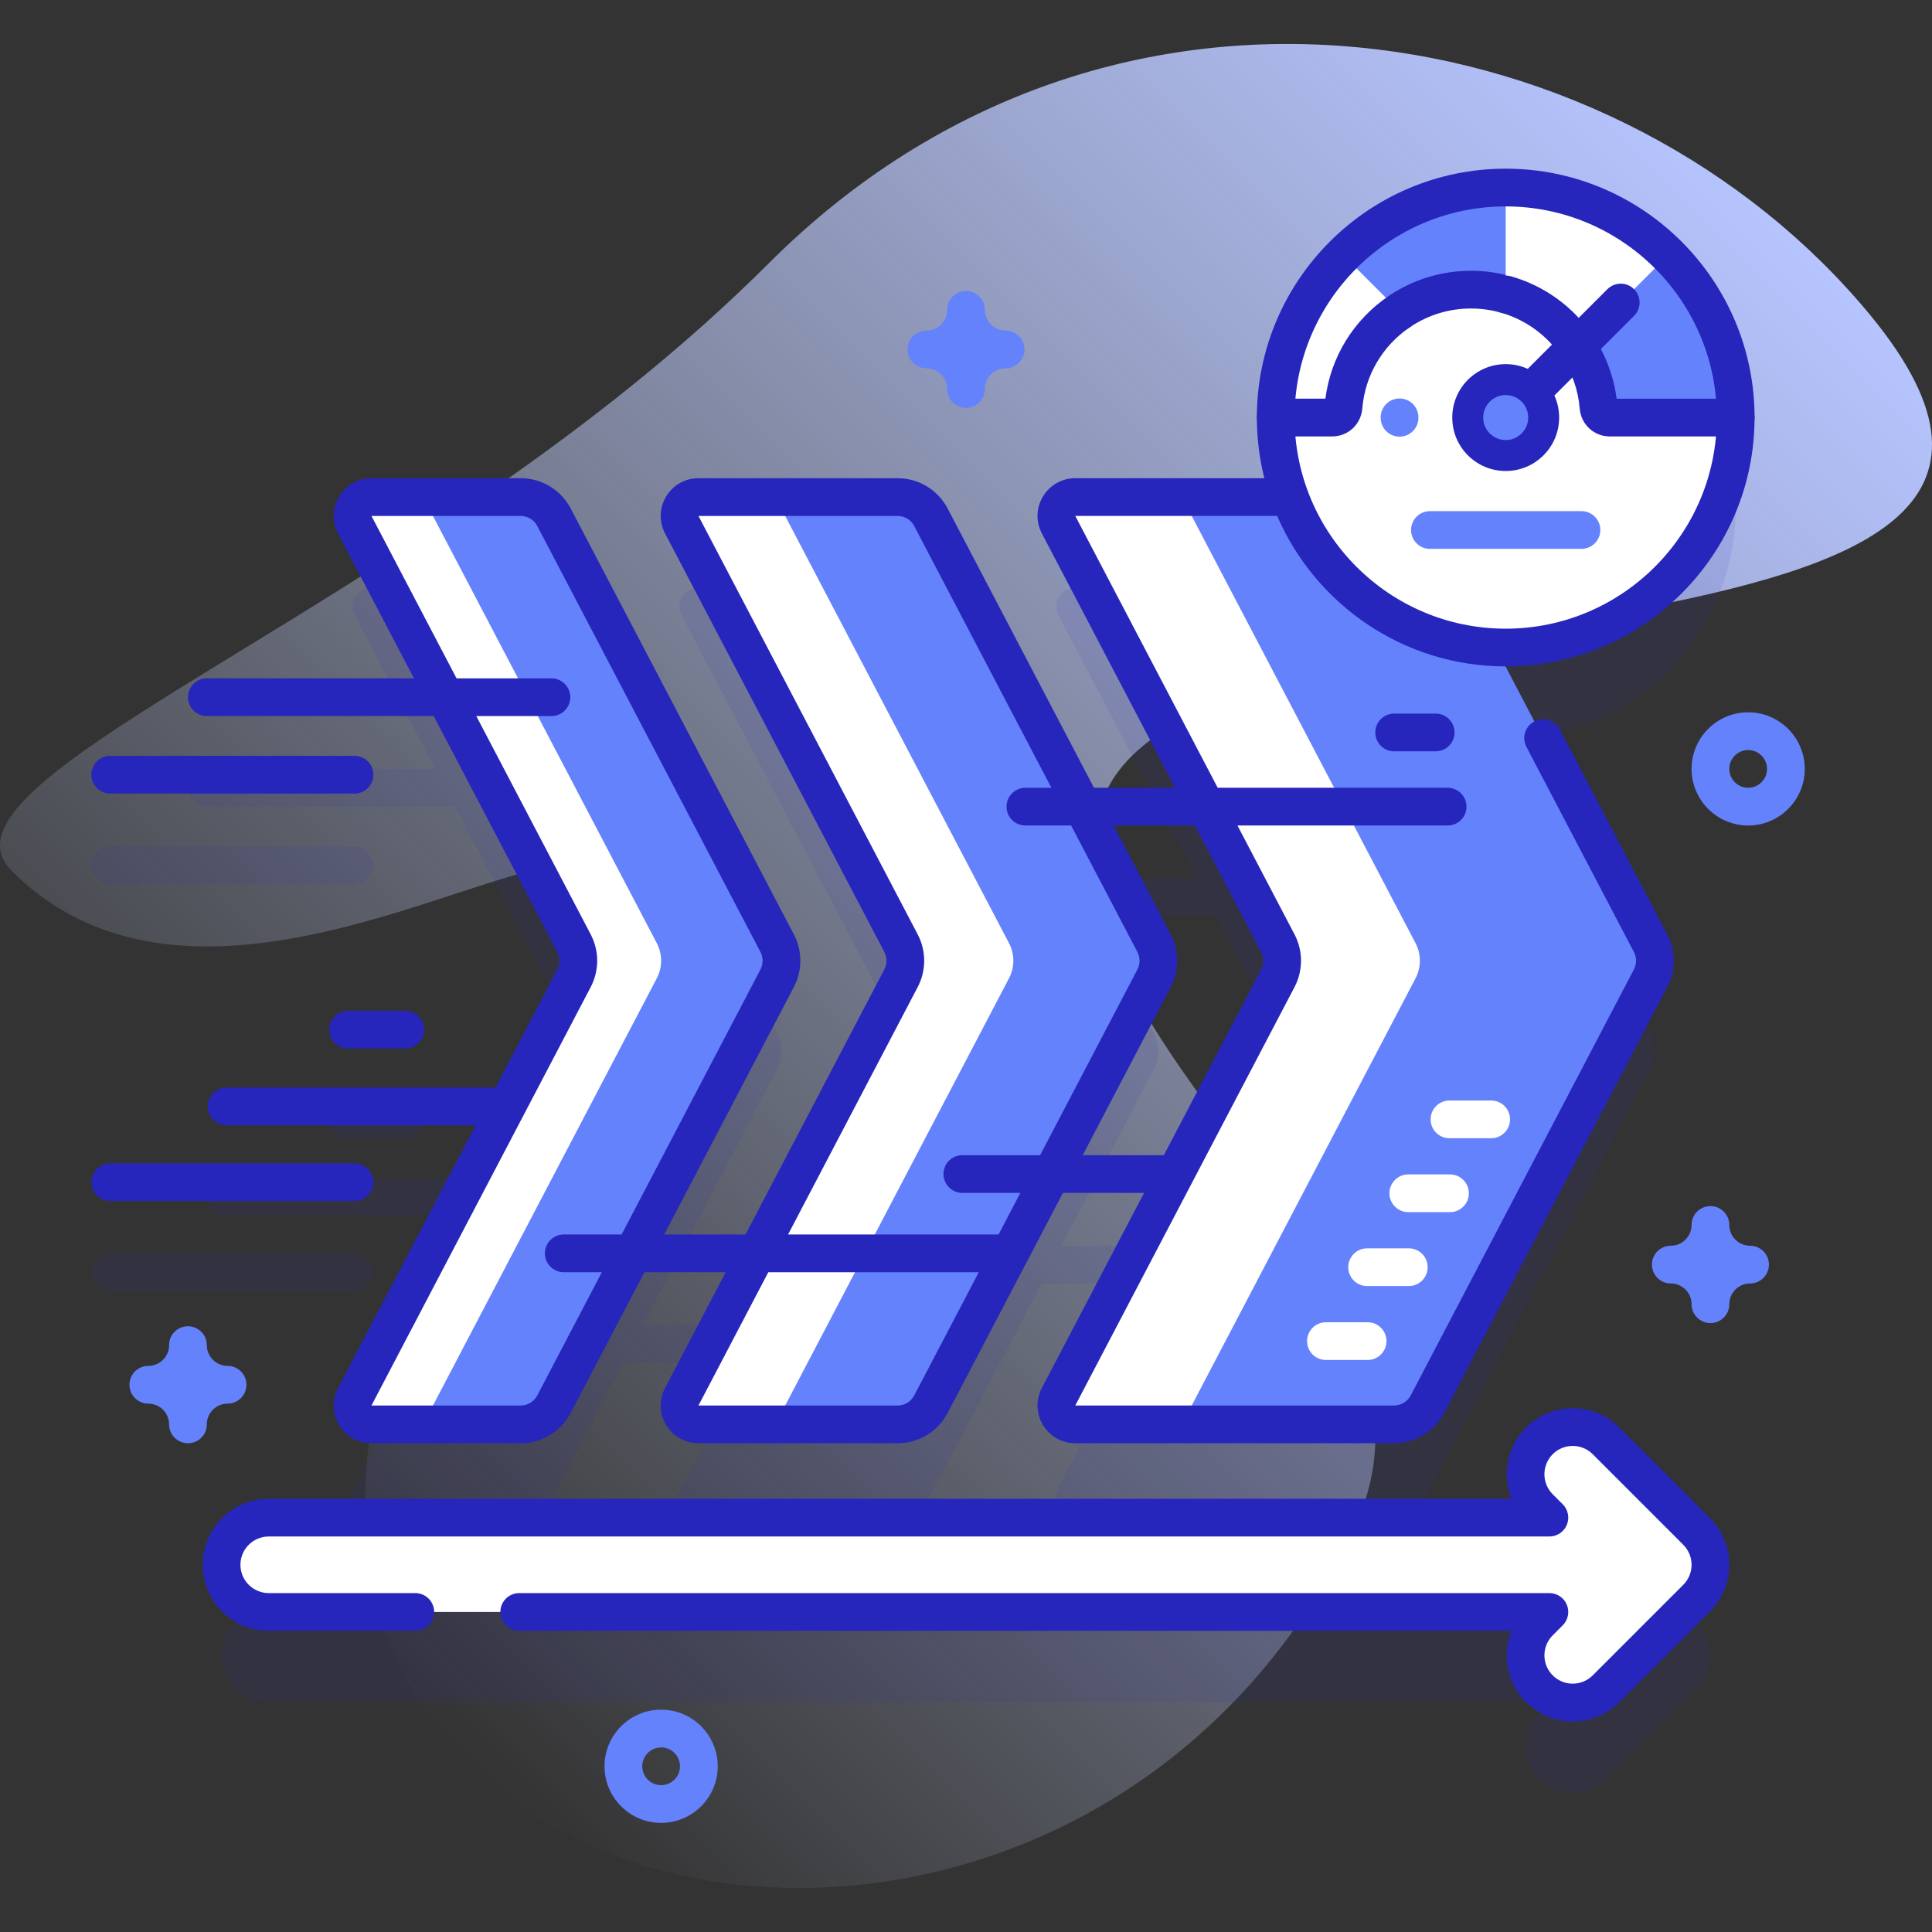
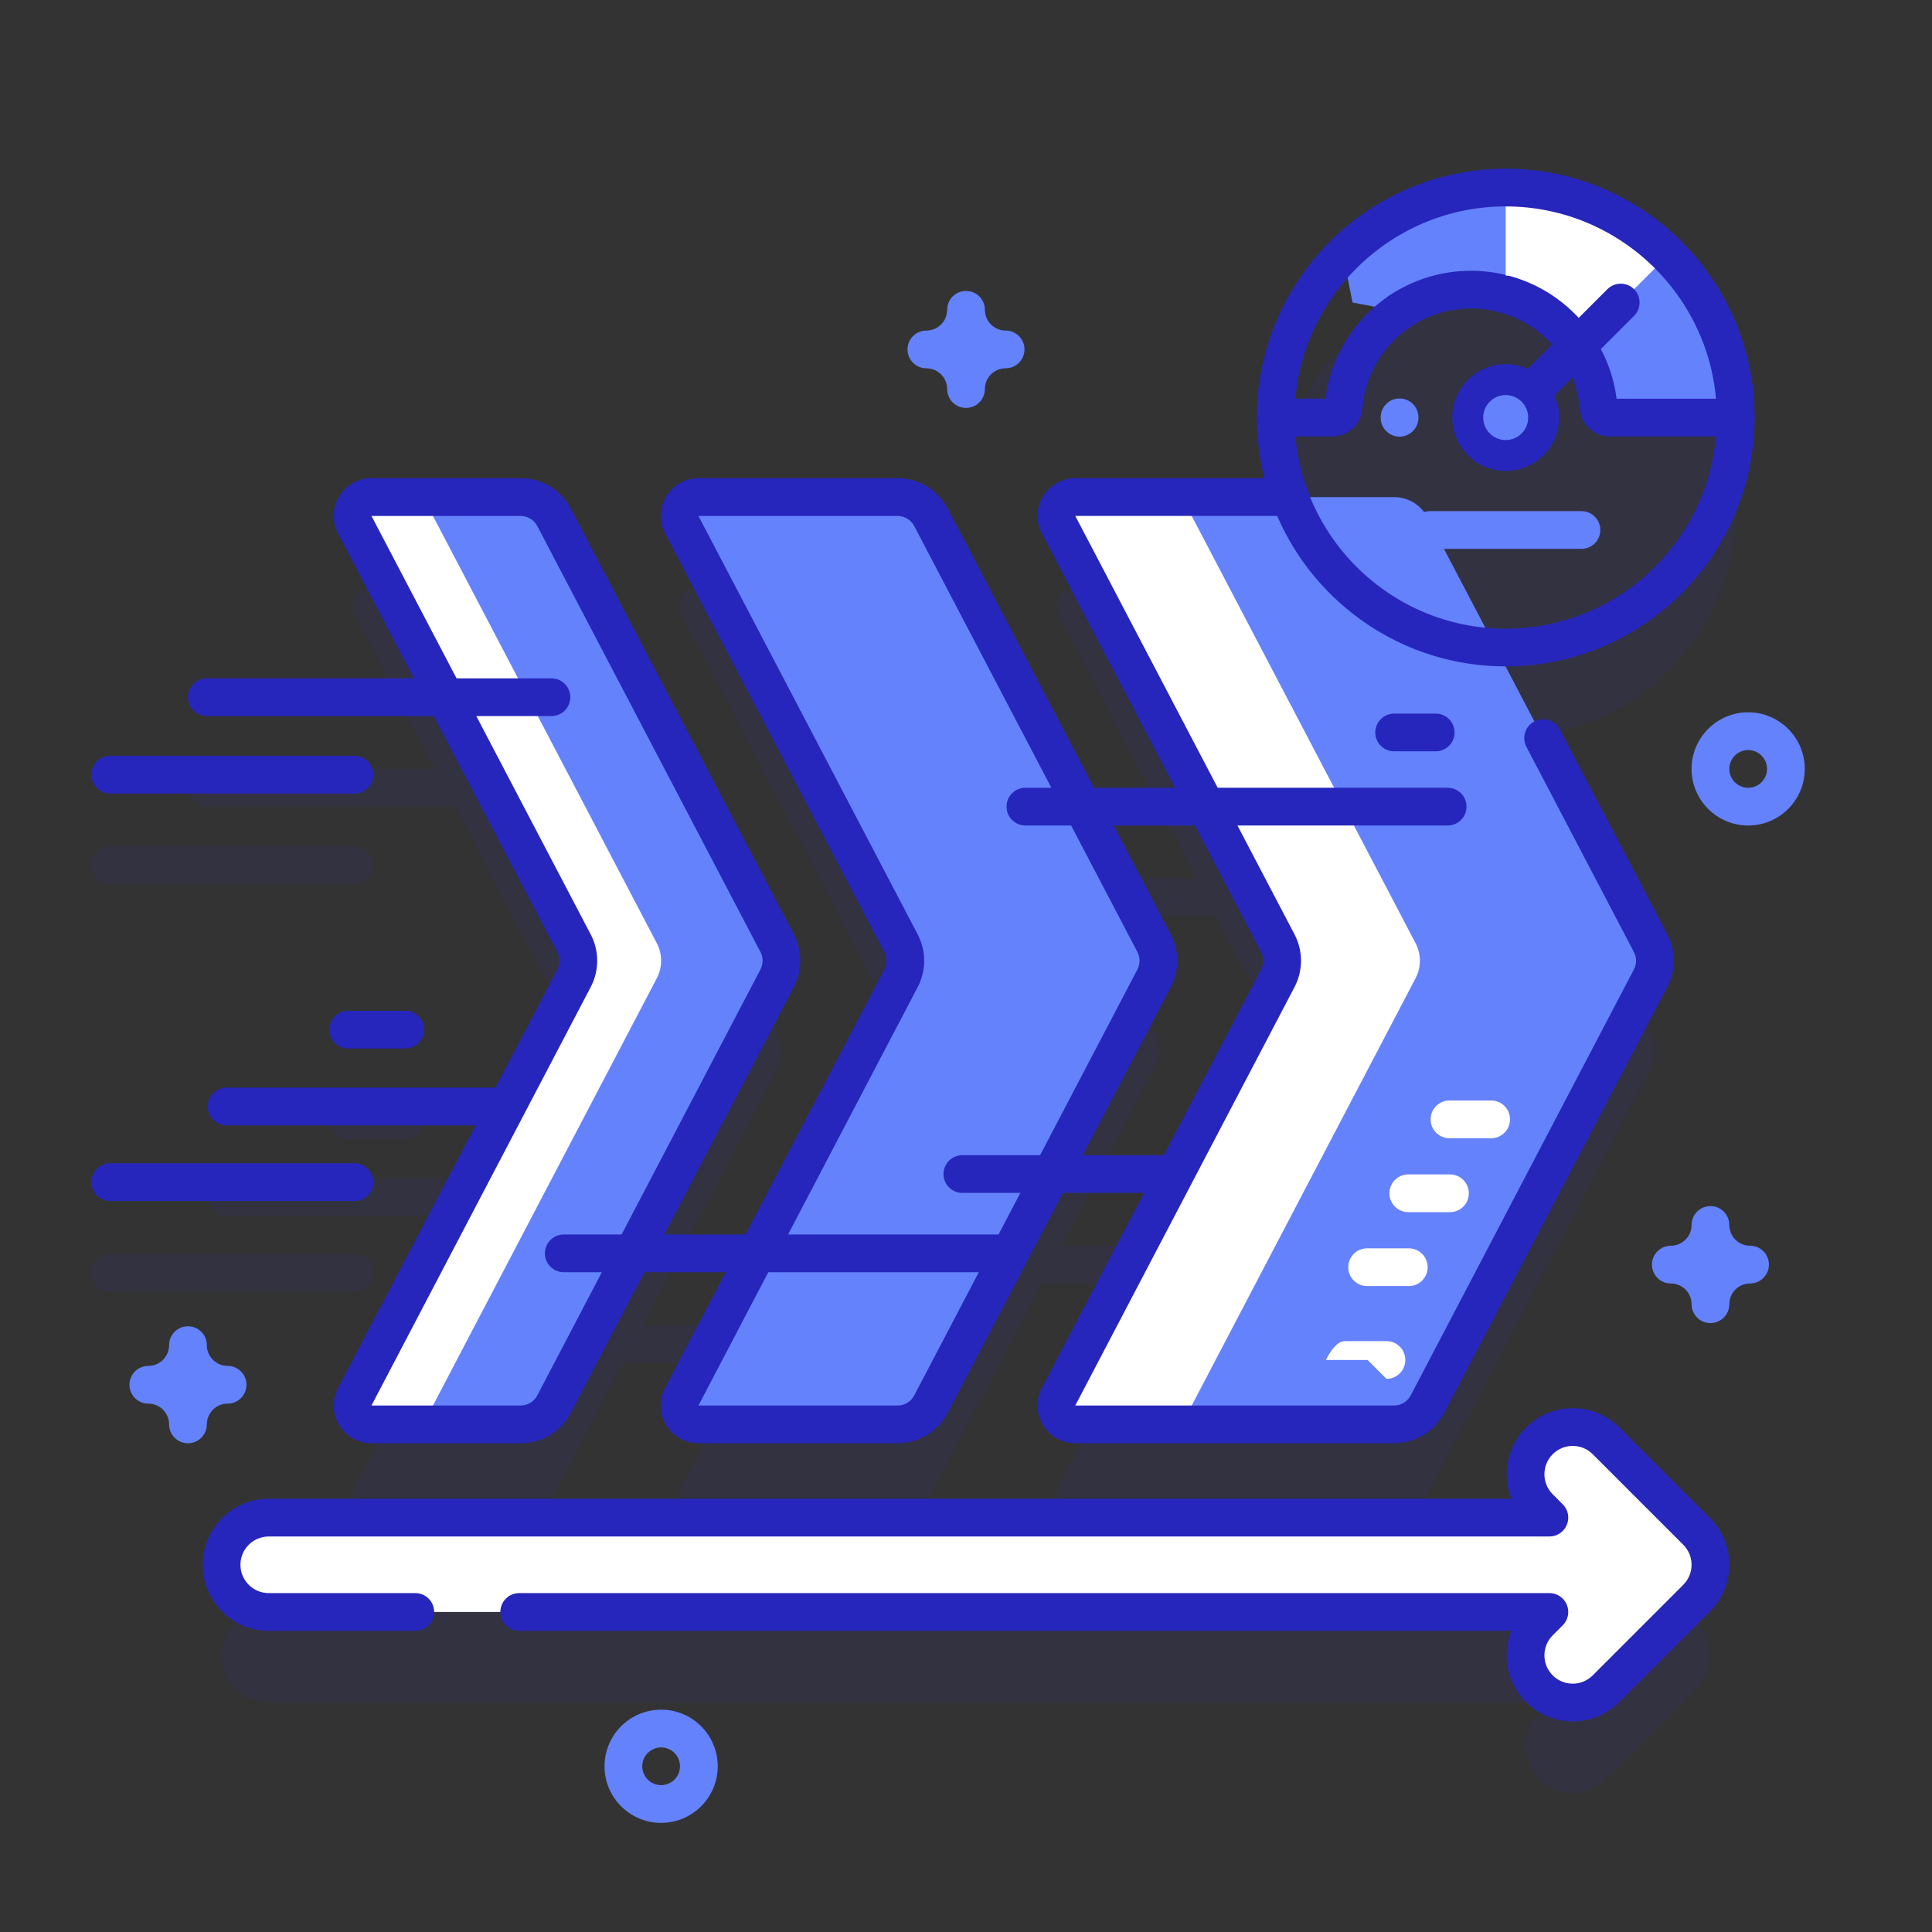
<svg xmlns="http://www.w3.org/2000/svg" id="Capa_1" enable-background="new 0 0 512 512" height="512" viewBox="0 0 512 512" width="512">
  <rect x="0" y="0" width="512" height="512" fill="#333333" stroke="none" />
  <linearGradient id="SVGID_1_" gradientUnits="userSpaceOnUse" x1="77.498" x2="455.771" y1="420.725" y2="42.451">
    <stop offset="0" stop-color="#d1ddff" stop-opacity="0" />
    <stop offset="1" stop-color="#b6c4ff" />
  </linearGradient>
  <g>
    <g>
-       <path d="m495.553 83.408c-65.294-79.079-200.027-105.429-291.855-13.6-91.102 91.102-225.986 135.597-200.564 161.02 72.4 72.4 221.233-87.627 124.547 72.849-122.035 202.552 150.428 269.551 231.227 101.06 31.964-66.654-84.31-127.976-67.475-190.348 18.508-68.565 289.021-28.154 204.12-130.981z" fill="url(#SVGID_1_)" />
-     </g>
+       </g>
    <g>
      <g>
        <g fill="#2626bc" opacity=".1">
          <path d="m29.199 234.304h64.751c2.761 0 5-2.238 5-5s-2.239-5-5-5h-64.751c-2.761 0-5 2.238-5 5s2.238 5 5 5z" />
          <path d="m107.4 301.874c2.761 0 5-2.238 5-5s-2.239-5-5-5h-15.141c-2.761 0-5 2.238-5 5s2.239 5 5 5z" />
          <path d="m98.95 337.276c0-2.762-2.239-5-5-5h-64.751c-2.761 0-5 2.238-5 5s2.239 5 5 5h64.751c2.761 0 5-2.238 5-5z" />
          <path d="m425.622 405.848c-4.881-4.882-12.797-4.882-17.678 0-4.882 4.882-4.882 12.796 0 17.678l2.661 2.661h-339.388c-6.903 0-12.5 5.597-12.5 12.5s5.597 12.5 12.5 12.5h339.389l-2.661 2.661c-4.882 4.882-4.882 12.796 0 17.678 2.44 2.441 5.64 3.661 8.839 3.661s6.398-1.22 8.839-3.661l24-24c4.882-4.882 4.882-12.796 0-17.678z" />
          <path d="m54.81 213.768h65.775l31.538 60.195c1.523 2.906 1.523 6.375 0 9.282l-15.183 28.979h-76.896c-2.761 0-5 2.238-5 5s2.239 5 5 5h71.656l-37.686 71.93c-1.744 3.329.671 7.321 4.429 7.321h39.517c3.719 0 7.132-2.064 8.858-5.359l18.32-34.966h32.825l-17.292 33.004c-1.744 3.329.67 7.321 4.429 7.321h52.755c3.719 0 7.132-2.064 8.858-5.359l29.331-55.982h32.792l-28.303 54.021c-1.744 3.329.67 7.321 4.429 7.321h84.467c3.719 0 7.132-2.064 8.858-5.359l59.136-112.87c1.523-2.907 1.523-6.375 0-9.282l-41.089-78.424c.893.039 1.789.068 2.692.068 33.663 0 60.952-27.289 60.952-60.952s-27.289-60.952-60.952-60.952-60.952 27.289-60.952 60.952c0 7.41 1.325 14.51 3.746 21.079h-56.86c-3.758 0-6.173 3.991-4.429 7.32l36.525 69.714h-32.792l-37.553-71.675c-1.726-3.295-5.138-5.359-8.858-5.359h-52.753c-3.758 0-6.173 3.991-4.429 7.32l58.109 110.909c1.523 2.906 1.523 6.375 0 9.282l-35.577 67.905h-32.825l35.577-67.905c1.523-2.907 1.523-6.375 0-9.282l-59.136-112.87c-1.726-3.295-5.138-5.359-8.858-5.359h-39.518c-3.758 0-6.173 3.991-4.429 7.32l21.331 40.714h-60.535c-2.761 0-5 2.238-5 5s2.238 4.998 5 4.998zm251.039 69.477c1.523-2.907 1.523-6.375 0-9.282l-16.344-31.195h32.792l16.344 31.195c1.523 2.906 1.523 6.375 0 9.282l-24.566 46.888h-32.792z" />
        </g>
        <g>
          <g>
            <path d="m369.428 131.734h-84.468c-3.758 0-6.173 3.991-4.429 7.32l58.109 110.909c1.523 2.907 1.523 6.375 0 9.282l-58.109 110.909c-1.744 3.329.671 7.32 4.429 7.32h84.467c3.72 0 7.132-2.064 8.858-5.359l59.136-112.87c1.523-2.907 1.523-6.375 0-9.282l-59.136-112.87c-1.726-3.295-5.138-5.359-8.857-5.359z" fill="#6582fd" />
            <g>
              <g>
-                 <path d="m362.43 360.411h-11.044c-2.762 0-5-2.238-5-5s2.238-5 5-5h11.044c2.762 0 5 2.238 5 5s-2.239 5-5 5z" fill="#fff" />
+                 <path d="m362.43 360.411h-11.044s2.238-5 5-5h11.044c2.762 0 5 2.238 5 5s-2.239 5-5 5z" fill="#fff" />
              </g>
              <g>
                <path d="m373.344 340.821h-11.044c-2.762 0-5-2.238-5-5s2.238-5 5-5h11.044c2.762 0 5 2.238 5 5s-2.239 5-5 5z" fill="#fff" />
              </g>
              <g>
                <path d="m384.258 321.232h-11.044c-2.762 0-5-2.238-5-5s2.238-5 5-5h11.044c2.762 0 5 2.238 5 5s-2.238 5-5 5z" fill="#fff" />
              </g>
              <g>
                <path d="m395.172 301.643h-11.044c-2.762 0-5-2.238-5-5s2.238-5 5-5h11.044c2.762 0 5 2.238 5 5s-2.238 5-5 5z" fill="#fff" />
              </g>
            </g>
            <path d="m316.005 372.115 59.136-112.87c1.523-2.906 1.523-6.375 0-9.282l-59.136-112.87c-1.726-3.295-5.138-5.359-8.858-5.359h-22.187c-3.758 0-6.173 3.991-4.429 7.32l58.109 110.909c1.523 2.906 1.523 6.375 0 9.282l-58.109 110.909c-1.744 3.329.671 7.32 4.429 7.32h22.187c3.72 0 7.132-2.064 8.858-5.359z" fill="#fff" />
            <path d="m237.854 131.734h-52.754c-3.758 0-6.173 3.991-4.429 7.32l58.109 110.909c1.523 2.907 1.523 6.375 0 9.282l-58.109 110.909c-1.744 3.329.67 7.32 4.429 7.32h52.755c3.72 0 7.132-2.064 8.858-5.359l59.136-112.87c1.523-2.907 1.523-6.375 0-9.282l-59.136-112.87c-1.727-3.295-5.139-5.359-8.859-5.359z" fill="#6582fd" />
-             <path d="m208.267 372.115 59.136-112.87c1.523-2.906 1.523-6.375 0-9.282l-59.136-112.87c-1.726-3.295-5.138-5.359-8.858-5.359h-14.309c-3.758 0-6.173 3.991-4.429 7.32l58.109 110.909c1.523 2.906 1.523 6.375 0 9.282l-58.109 110.909c-1.744 3.329.67 7.32 4.429 7.32h14.309c3.719 0 7.131-2.064 8.858-5.359z" fill="#fff" />
            <path d="m137.96 131.734h-39.517c-3.758 0-6.173 3.991-4.429 7.32l58.109 110.909c1.523 2.907 1.523 6.375 0 9.282l-58.109 110.909c-1.744 3.329.67 7.32 4.429 7.32h39.517c3.719 0 7.132-2.064 8.858-5.359l59.136-112.87c1.523-2.907 1.523-6.375 0-9.282l-59.136-112.87c-1.726-3.295-5.139-5.359-8.858-5.359z" fill="#6582fd" />
            <path d="m114.925 372.115 59.136-112.87c1.523-2.906 1.523-6.375 0-9.282l-59.136-112.87c-1.726-3.295-5.138-5.359-8.858-5.359h-7.625c-3.758 0-6.173 3.991-4.429 7.32l58.109 110.909c1.523 2.906 1.523 6.375 0 9.282l-58.108 110.909c-1.744 3.329.67 7.32 4.429 7.32h7.625c3.719 0 7.131-2.064 8.857-5.359z" fill="#fff" />
          </g>
        </g>
        <path d="m449.622 405.848-24-24c-4.881-4.882-12.797-4.882-17.678 0-4.882 4.882-4.882 12.796 0 17.678l2.661 2.661h-339.388c-6.903 0-12.5 5.597-12.5 12.5s5.597 12.5 12.5 12.5h339.389l-2.661 2.661c-4.882 4.882-4.882 12.796 0 17.678 2.44 2.441 5.64 3.661 8.839 3.661s6.398-1.22 8.839-3.661l24-24c4.881-4.882 4.881-12.796-.001-17.678z" fill="#fff" />
        <g>
          <g>
-             <path d="m459.979 110.657c0 33.66-27.29 60.95-60.95 60.95s-60.95-27.29-60.95-60.95v-.01l41.69-46h39.33z" fill="#fff" />
            <path d="m399.026 49.697 4.591 17.861-4.591 10.469c-2.93-.83-6.01-1.27-9.2-1.27-7.01 0-13.52 2.13-18.93 5.77l-12.46-2.35-2.51-12.62c11.02-11.03 26.26-17.86 43.1-17.86z" fill="#6582fd" />
            <g>
              <path d="m370.9 87.527c-1.608 0-3.188-.775-4.153-2.21-1.542-2.291-.934-5.398 1.357-6.939 6.438-4.332 13.95-6.621 21.722-6.621 3.592 0 7.146.491 10.562 1.459 2.657.752 4.201 3.517 3.448 6.173-.752 2.658-3.521 4.201-6.173 3.448-2.531-.717-5.168-1.08-7.838-1.08-5.776 0-11.357 1.7-16.14 4.918-.855.576-1.825.852-2.785.852z" fill="#2626bc" />
            </g>
            <path d="m459.979 110.657h-33.37c-1.58 0-2.86-1.23-2.99-2.8-.48-5.94-2.5-11.45-5.67-16.13l6.93-18.03 17.25-6.14c11.03 11.03 17.85 26.27 17.85 43.1z" fill="#6582fd" />
            <g>
              <path d="m459.979 115.657h-33.37c-4.194 0-7.622-3.175-7.973-7.385-.397-4.917-2.066-9.664-4.827-13.741-1.549-2.286-.951-5.395 1.336-6.943 2.284-1.55 5.395-.952 6.943 1.336 3.389 5.002 5.559 10.754 6.326 16.733h31.564c2.762 0 5 2.238 5 5s-2.238 5-4.999 5z" fill="#2626bc" />
            </g>
-             <path d="m370.896 82.527c-8.3 5.607-13.99 14.779-14.855 25.32-.13 1.578-1.409 2.811-2.992 2.811h-14.973c0-16.82 6.82-32.06 17.85-43.1z" fill="#fff" />
            <g>
              <path d="m353.049 115.656h-14.973c-2.762 0-5-2.238-5-5s2.238-5 5-5h13.169c1.419-11.082 7.49-20.948 16.852-27.273 2.287-1.545 5.396-.944 6.942 1.345 1.546 2.288.943 5.396-1.345 6.942-7.332 4.953-11.95 12.821-12.67 21.585-.347 4.22-3.776 7.401-7.975 7.401z" fill="#2626bc" />
            </g>
            <path d="m442.126 67.557-24.18 24.18c-4.42-6.58-11.09-11.51-18.92-13.71v-28.33c16.84 0 32.08 6.83 43.1 17.86z" fill="#fff" />
            <g>
              <path d="m417.951 96.737c-1.61 0-3.19-.776-4.155-2.213-3.82-5.687-9.546-9.837-16.122-11.685-2.658-.747-4.208-3.508-3.461-6.166.747-2.659 3.51-4.207 6.166-3.461 8.861 2.49 16.574 8.078 21.718 15.735 1.54 2.292.93 5.398-1.362 6.938-.856.577-1.826.852-2.784.852z" fill="#2626bc" />
            </g>
            <g fill="#2626bc">
              <path d="m54.81 189.768h60.13l32.754 62.517c.761 1.452.761 3.188 0 4.641l-16.399 31.299h-71.251c-2.761 0-5 2.238-5 5s2.239 5 5 5h66.011l-36.471 69.609c-1.638 3.127-1.525 6.797.302 9.817s5.026 4.823 8.556 4.823h39.517c5.597 0 10.688-3.08 13.287-8.038l19.536-37.286h21.536l-16.076 30.683c-1.639 3.127-1.526 6.797.301 9.817s5.026 4.824 8.556 4.824h52.755c5.597 0 10.688-3.08 13.287-8.038l30.547-58.303h21.502l-27.088 51.7c-1.639 3.127-1.525 6.797.302 9.818 1.828 3.02 5.026 4.823 8.556 4.823h84.468c5.599 0 10.689-3.081 13.286-8.039l59.137-112.87c2.285-4.359 2.285-9.565 0-13.923l-28.479-54.355c-1.282-2.446-4.307-3.392-6.749-2.108-2.446 1.281-3.391 4.303-2.108 6.749l28.479 54.356c.762 1.452.762 3.188 0 4.641l-59.138 112.871c-.865 1.652-2.562 2.679-4.428 2.679l-84.468-.001 58.11-110.909c2.282-4.359 2.282-9.563-.001-13.922l-15.129-28.875h55.7c2.762 0 5-2.238 5-5s-2.238-5-5-5h-60.939l-37.741-72.034h53.5c10.128 23.431 33.459 39.874 60.566 39.874 36.366 0 65.952-29.586 65.952-65.952s-29.586-65.952-65.952-65.952-65.952 29.586-65.952 65.952c0 5.545.696 10.929 1.991 16.078h-50.105c-3.53 0-6.729 1.803-8.556 4.823s-1.94 6.69-.302 9.817l35.31 67.394h-21.503l-38.768-73.995c-2.598-4.959-7.689-8.039-13.287-8.039h-52.754c-3.53 0-6.729 1.804-8.556 4.824s-1.94 6.69-.302 9.816l58.109 110.91c.761 1.452.761 3.188 0 4.641l-36.793 70.225h-21.536l34.362-65.584c2.284-4.359 2.284-9.564 0-13.923l-59.136-112.87c-2.598-4.959-7.689-8.039-13.287-8.039h-39.518c-3.53 0-6.729 1.803-8.556 4.823s-1.94 6.69-.302 9.817l20.115 38.394h-54.89c-2.761 0-5 2.238-5 5s2.238 5 5 5zm344.215-135.065c30.853 0 55.952 25.1 55.952 55.952s-25.1 55.952-55.952 55.952-55.952-25.1-55.952-55.952 25.1-55.952 55.952-55.952zm-156.741 315.091c-.866 1.653-2.563 2.68-4.429 2.68h-52.755l18.508-35.324h55.78zm74.368-151.026 17.56 33.516c.761 1.453.761 3.188 0 4.642l-25.782 49.208h-21.502l23.351-44.568c2.282-4.359 2.282-9.563-.001-13.922l-15.129-28.875h21.503zm-73.444 42.797c2.284-4.359 2.284-9.564 0-13.923l-58.108-110.909h52.755c1.866 0 3.563 1.027 4.429 2.68l36.337 69.354h-6.885c-2.762 0-5 2.238-5 5s2.238 5 5 5h12.125l17.56 33.516c.761 1.453.761 3.188 0 4.642l-25.782 49.208h-20.604c-2.761 0-5 2.238-5 5s2.239 5 5 5h15.365l-5.772 11.017h-55.78zm-144.765-124.832h39.517c1.866 0 3.563 1.027 4.429 2.68l59.136 112.871c.761 1.452.761 3.188 0 4.641l-36.793 70.225h-15.332c-2.761 0-5 2.238-5 5s2.239 5 5 5h10.093l-17.104 32.645c-.866 1.653-2.563 2.68-4.429 2.68h-39.518l58.109-110.908c2.284-4.359 2.284-9.564 0-13.923l-30.322-57.875h19.909c2.761 0 5-2.238 5-5s-2.239-5-5-5h-25.148z" />
              <g>
                <path d="m429.158 378.313c-3.306-3.306-7.7-5.126-12.375-5.126s-9.069 1.82-12.374 5.126c-5.094 5.094-6.386 12.571-3.874 18.874h-329.318c-9.649 0-17.5 7.851-17.5 17.5s7.851 17.5 17.5 17.5h38.842c2.761 0 5-2.238 5-5s-2.239-5-5-5h-38.842c-4.136 0-7.5-3.364-7.5-7.5s3.364-7.5 7.5-7.5h339.389c2.022 0 3.846-1.218 4.619-3.087.774-1.868.347-4.019-1.084-5.448l-2.661-2.661c-2.924-2.925-2.924-7.683.001-10.607 1.416-1.416 3.299-2.196 5.303-2.196s3.887.78 5.304 2.196l24 24c2.924 2.925 2.924 7.683 0 10.607l-24 24c-1.417 1.416-3.301 2.196-5.304 2.196s-3.887-.78-5.304-2.196c-2.924-2.925-2.924-7.683 0-10.607l2.661-2.661c1.431-1.43 1.858-3.58 1.084-5.448-.773-1.869-2.597-3.087-4.619-3.087h-273.006c-2.761 0-5 2.238-5 5s2.239 5 5 5h262.936c-2.512 6.303-1.22 13.78 3.874 18.874 3.305 3.306 7.699 5.126 12.374 5.126s9.069-1.82 12.374-5.126l24-24c6.823-6.823 6.823-17.925 0-24.748z" />
                <path d="m29.199 210.304h64.751c2.761 0 5-2.238 5-5s-2.239-5-5-5h-64.751c-2.761 0-5 2.238-5 5s2.238 5 5 5z" />
                <path d="m107.4 277.874c2.761 0 5-2.238 5-5s-2.239-5-5-5h-15.141c-2.761 0-5 2.238-5 5s2.239 5 5 5z" />
                <path d="m98.95 313.276c0-2.762-2.239-5-5-5h-64.751c-2.761 0-5 2.238-5 5s2.239 5 5 5h64.751c2.761 0 5-2.238 5-5z" />
                <path d="m369.467 189.109c-2.762 0-5 2.238-5 5s2.238 5 5 5h11.005c2.762 0 5-2.238 5-5s-2.238-5-5-5z" />
              </g>
            </g>
          </g>
          <g>
            <path d="m399.025 115.655c-1.279 0-2.56-.488-3.536-1.465-1.952-1.952-1.952-5.118.001-7.07l30.48-30.479c1.951-1.953 5.118-1.953 7.071 0 1.952 1.952 1.952 5.118-.001 7.07l-30.48 30.479c-.975.977-2.255 1.465-3.535 1.465z" fill="#2626bc" />
          </g>
          <circle cx="399.026" cy="110.658" fill="#2626bc" r="14.162" />
          <circle cx="399.026" cy="110.658" fill="#6582fd" r="5.962" />
          <g>
            <path d="m419.102 145.455h-40.156c-2.762 0-5-2.238-5-5s2.238-5 5-5h40.156c2.762 0 5 2.238 5 5s-2.239 5-5 5z" fill="#6582fd" />
          </g>
          <g>
            <path d="m370.896 115.716c-2.762 0-5-2.238-5-5v-.115c0-2.762 2.238-5 5-5s5 2.238 5 5v.115c0 2.762-2.239 5-5 5z" fill="#6582fd" />
          </g>
        </g>
      </g>
      <g>
        <path d="m463.283 218.768c-8.271 0-15-6.729-15-15s6.729-15 15-15 15 6.729 15 15-6.728 15-15 15zm0-20c-2.757 0-5 2.243-5 5s2.243 5 5 5 5-2.243 5-5-2.243-5-5-5z" fill="#6582fd" />
      </g>
      <g>
        <path d="m175.204 483.082c-8.271 0-15-6.729-15-15s6.729-15 15-15 15 6.729 15 15-6.729 15-15 15zm0-20c-2.757 0-5 2.243-5 5s2.243 5 5 5 5-2.243 5-5-2.244-5-5-5z" fill="#6582fd" />
      </g>
      <g>
        <path d="m256 108.103c-2.761 0-5-2.238-5-5 0-3.032-2.467-5.5-5.5-5.5-2.761 0-5-2.238-5-5s2.239-5 5-5c3.033 0 5.5-2.468 5.5-5.5 0-2.762 2.239-5 5-5 2.762 0 5 2.238 5 5 0 3.032 2.468 5.5 5.5 5.5 2.762 0 5 2.238 5 5s-2.238 5-5 5c-3.032 0-5.5 2.468-5.5 5.5 0 2.761-2.238 5-5 5z" fill="#6582fd" />
      </g>
      <g>
        <path d="m453.283 350.63c-2.762 0-5-2.238-5-5 0-3.032-2.468-5.5-5.5-5.5-2.762 0-5-2.238-5-5s2.238-5 5-5c3.032 0 5.5-2.468 5.5-5.5 0-2.762 2.238-5 5-5s5 2.238 5 5c0 3.032 2.468 5.5 5.5 5.5 2.762 0 5 2.238 5 5s-2.238 5-5 5c-3.032 0-5.5 2.468-5.5 5.5 0 2.762-2.238 5-5 5z" fill="#6582fd" />
      </g>
      <g>
        <path d="m49.81 382.475c-2.761 0-5-2.238-5-5 0-3.032-2.467-5.5-5.5-5.5-2.761 0-5-2.238-5-5s2.239-5 5-5c3.033 0 5.5-2.468 5.5-5.5 0-2.762 2.239-5 5-5s5 2.238 5 5c0 3.032 2.467 5.5 5.5 5.5 2.761 0 5 2.238 5 5s-2.239 5-5 5c-3.033 0-5.5 2.468-5.5 5.5 0 2.761-2.239 5-5 5z" fill="#6582fd" />
      </g>
    </g>
  </g>
</svg>